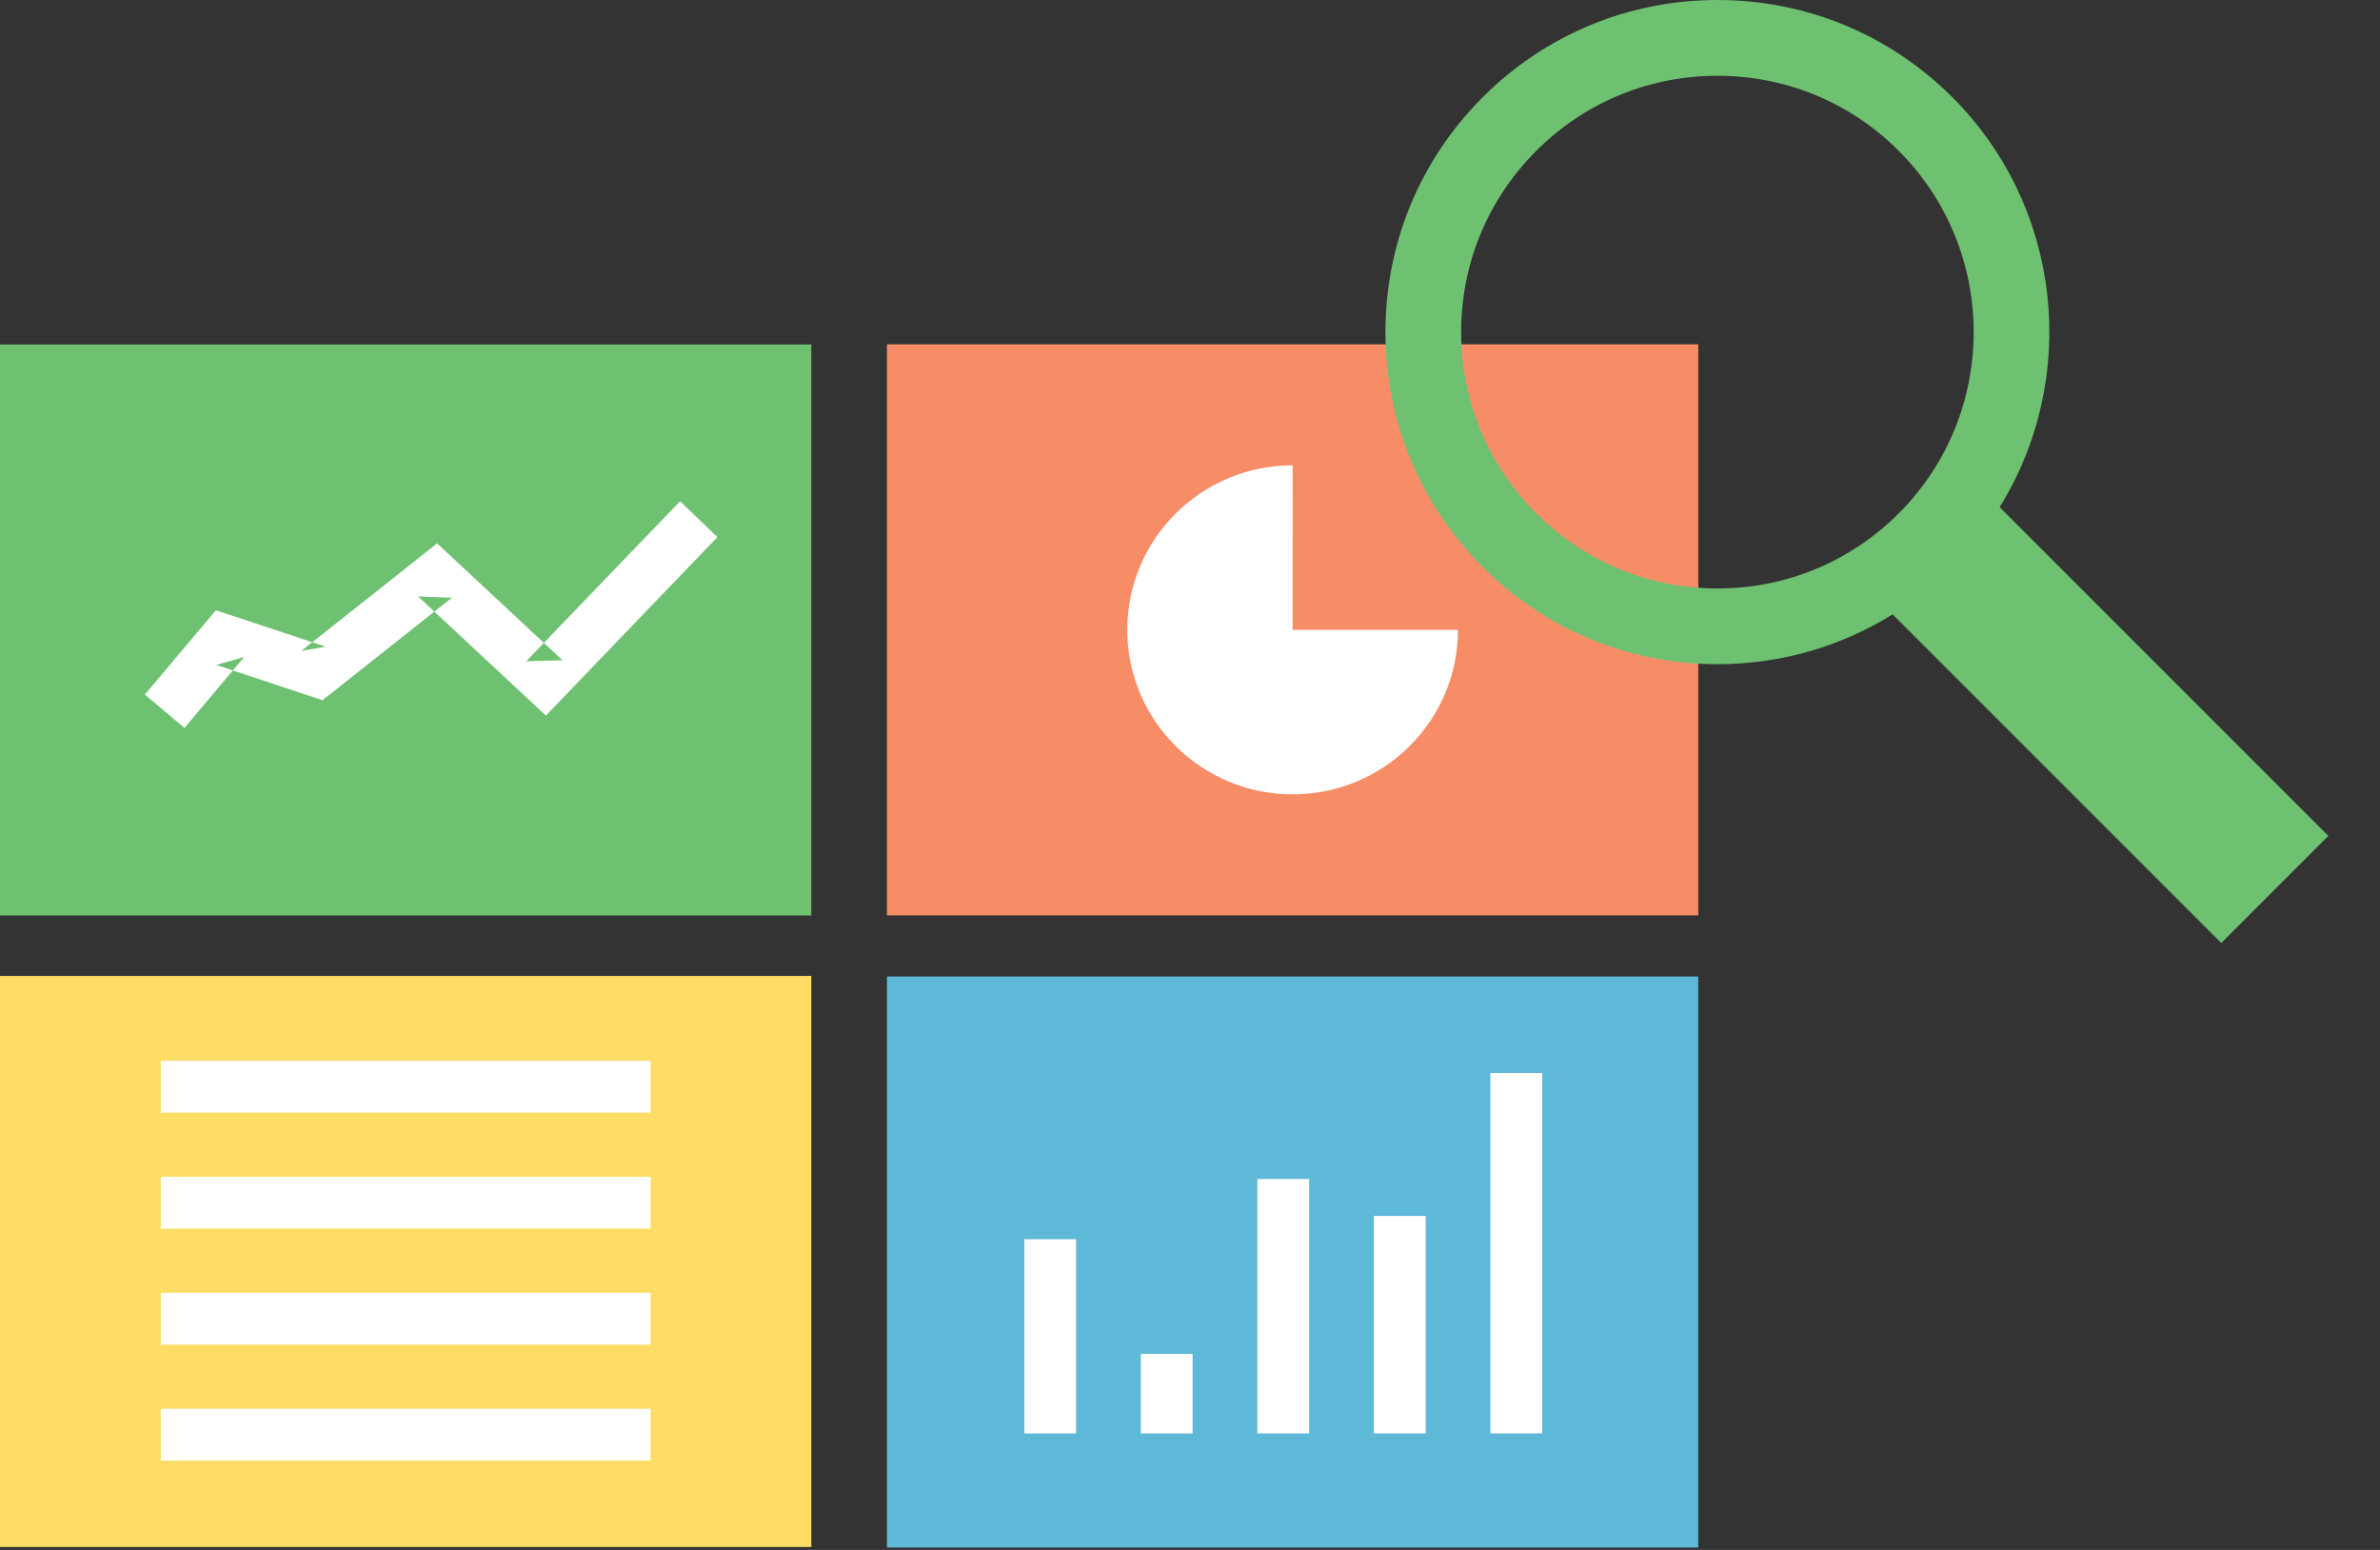
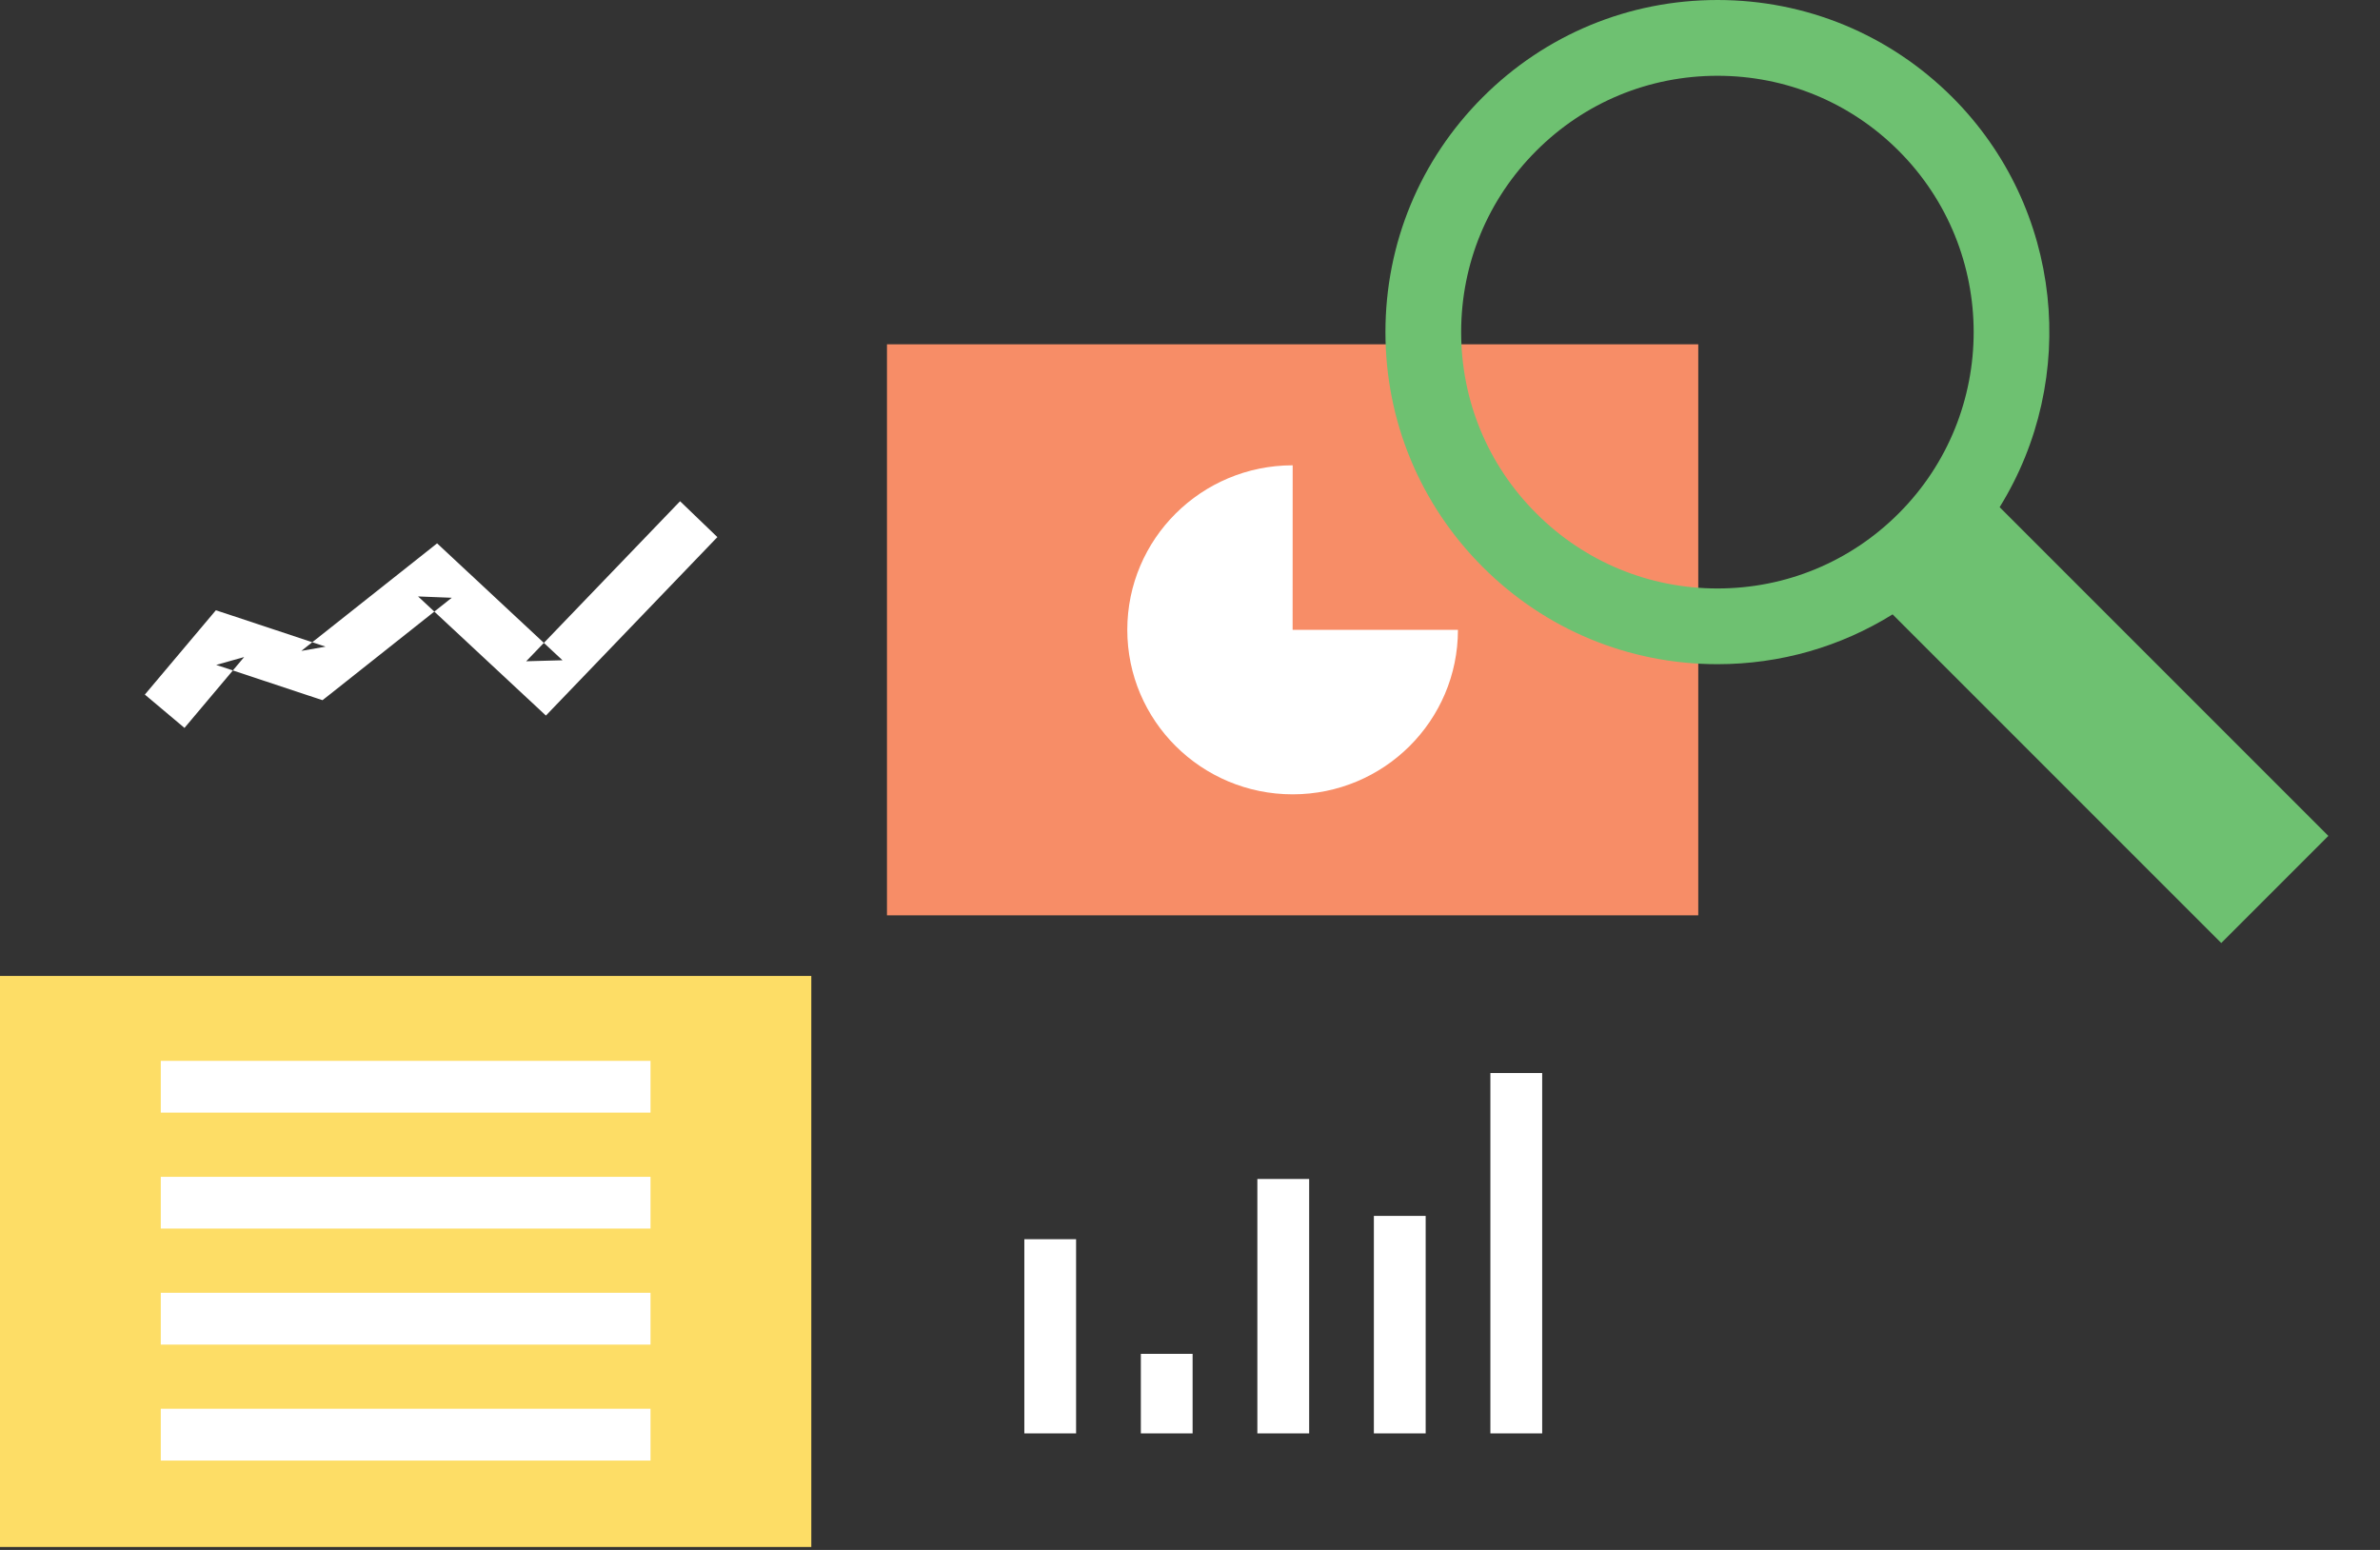
<svg xmlns="http://www.w3.org/2000/svg" width="43px" height="28px" viewBox="0 0 43 28" version="1.1">
  <rect x="0" y="0" width="43" height="28" fill="#333333" stroke="none" />
  <title>verktygfonder_il</title>
  <desc>Created with Sketch.</desc>
  <defs />
  <g id="Sidor" stroke="none" stroke-width="1" fill="none" fill-rule="evenodd">
    <g id="Fondhandel" transform="translate(-379, -66)">
      <g id="hittarättfond_il" transform="translate(379, 66)">
        <g>
          <g id="streamadekurser_il" transform="translate(0, 6)">
            <g id="Group-2" transform="translate(16, 11)">
-               <polygon id="Fill-2" fill="#5DB9D7" points="0.025 10.957 14.683 10.957 14.683 0.641 0.025 0.641" />
              <polygon id="Stroke-7" fill="#FFFFFF" points="3.442 8.895 3.442 5.387 2.507 5.387 2.507 8.895" />
              <polygon id="Stroke-8" fill="#FFFFFF" points="5.547 8.895 5.547 7.458 4.612 7.458 4.612 8.895" />
              <polygon id="Stroke-9" fill="#FFFFFF" points="7.653 8.895 7.653 4.299 6.717 4.299 6.717 8.895" />
              <polygon id="Stroke-10" fill="#FFFFFF" points="9.758 8.895 9.758 4.966 8.822 4.966 8.822 8.895" />
              <polygon id="Stroke-11" fill="#FFFFFF" points="11.863 8.895 11.863 2.385 10.927 2.385 10.927 8.895" />
            </g>
            <g id="Group-4">
-               <polygon id="Fill-5" fill="#6EC171" points="0 10.539 14.658 10.539 14.658 0.223 0 0.223" />
              <polygon id="Stroke-12" fill="#FFFFFF" points="3.333 7.15 4.411 5.87 3.906 6.012 5.587 6.57 5.827 6.649 6.025 6.493 8.162 4.799 7.553 4.775 9.526 6.613 9.863 6.927 10.182 6.595 12.961 3.703 12.287 3.055 9.507 5.946 10.163 5.928 8.191 4.09 7.897 3.816 7.582 4.066 5.444 5.759 5.882 5.682 4.201 5.124 3.9 5.025 3.696 5.267 2.617 6.548" />
            </g>
            <g id="Group-3" transform="translate(0, 11)">
              <polygon id="Fill-4" fill="#FDDD66" points="0 10.947 14.658 10.947 14.658 0.631 0 0.631" />
              <polygon id="Stroke-13" fill="#FFFFFF" points="2.905 5.195 11.753 5.195 11.753 4.26 2.905 4.26" />
              <polygon id="Stroke-14" fill="#FFFFFF" points="2.905 7.291 11.753 7.291 11.753 6.355 2.905 6.355" />
              <polygon id="Stroke-15" fill="#FFFFFF" points="2.905 3.1 11.753 3.1 11.753 2.165 2.905 2.165" />
              <polygon id="Stroke-16" fill="#FFFFFF" points="2.905 9.386 11.753 9.386 11.753 8.45 2.905 8.45" />
            </g>
            <g id="Group" transform="translate(16, 0)">
              <polygon id="Fill-1" fill="#F78D67" points="0.025 10.536 14.683 10.536 14.683 0.22 0.025 0.22" />
              <g id="Group-22" transform="translate(4.367, 2.273)" fill="#FFFFFF">
                <path d="M2.987,3.105 L5.974,3.105 C5.974,4.747 4.637,6.077 2.988,6.077 C1.338,6.077 8.83528282e-05,4.747 8.83528282e-05,3.105 C8.83528282e-05,1.463 1.338,0.133 2.988,0.133" id="Fill-17" />
              </g>
            </g>
          </g>
          <path d="M27.756,9.274 C26.881,8.4 26.399,7.237 26.399,6 C26.399,4.762 26.881,3.6 27.756,2.725 C28.63,1.85 29.793,1.369 31.03,1.369 C32.267,1.369 33.431,1.85 34.305,2.725 C36.11,4.531 36.11,7.469 34.305,9.274 C33.431,10.149 32.267,10.631 31.03,10.631 C29.793,10.631 28.63,10.149 27.756,9.274 L27.756,9.274 Z M42.067,15.101 L36.128,9.162 C37.563,6.849 37.279,3.764 35.274,1.757 C34.139,0.624 32.633,0 31.03,0 C29.428,0 27.921,0.624 26.788,1.757 C25.655,2.89 25.031,4.397 25.031,6 C25.031,7.602 25.655,9.109 26.788,10.242 C27.921,11.375 29.428,11.999 31.03,11.999 C32.166,11.999 33.253,11.684 34.194,11.099 L40.132,17.036 L42.067,15.101 Z" id="Fill-19" fill="#6EC171" style="mix-blend-mode: multiply;" />
        </g>
      </g>
    </g>
  </g>
</svg>